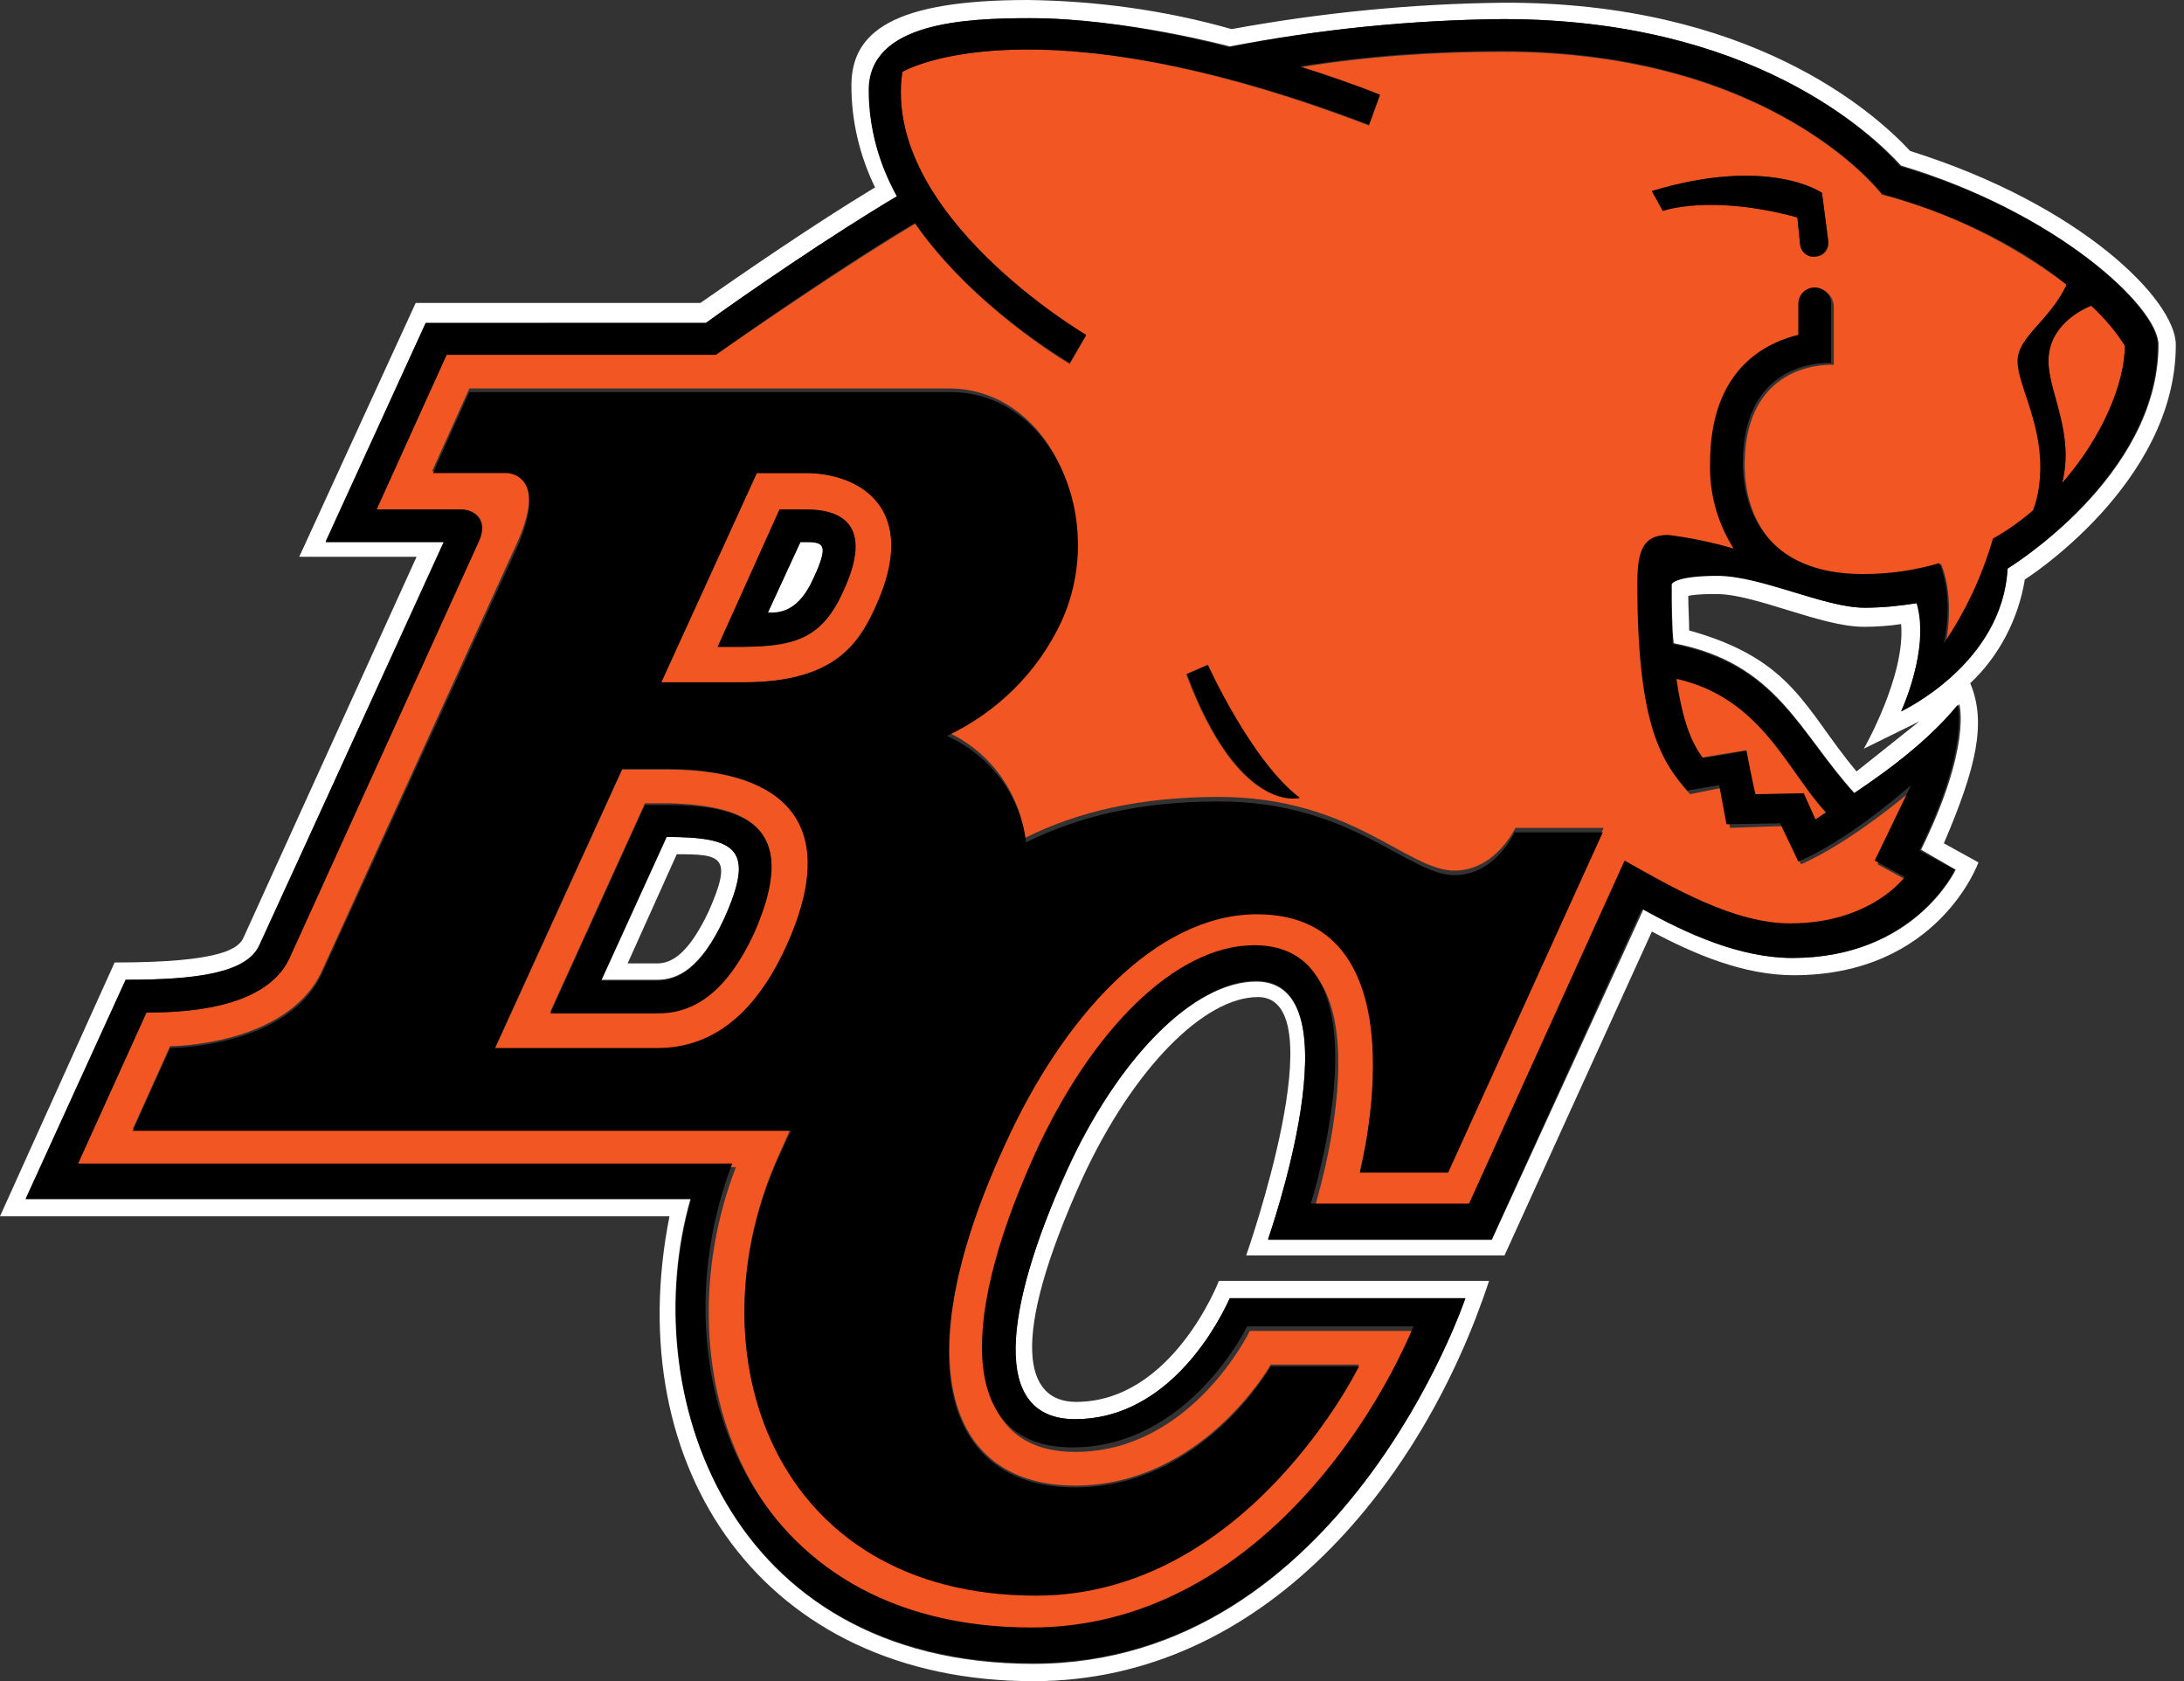
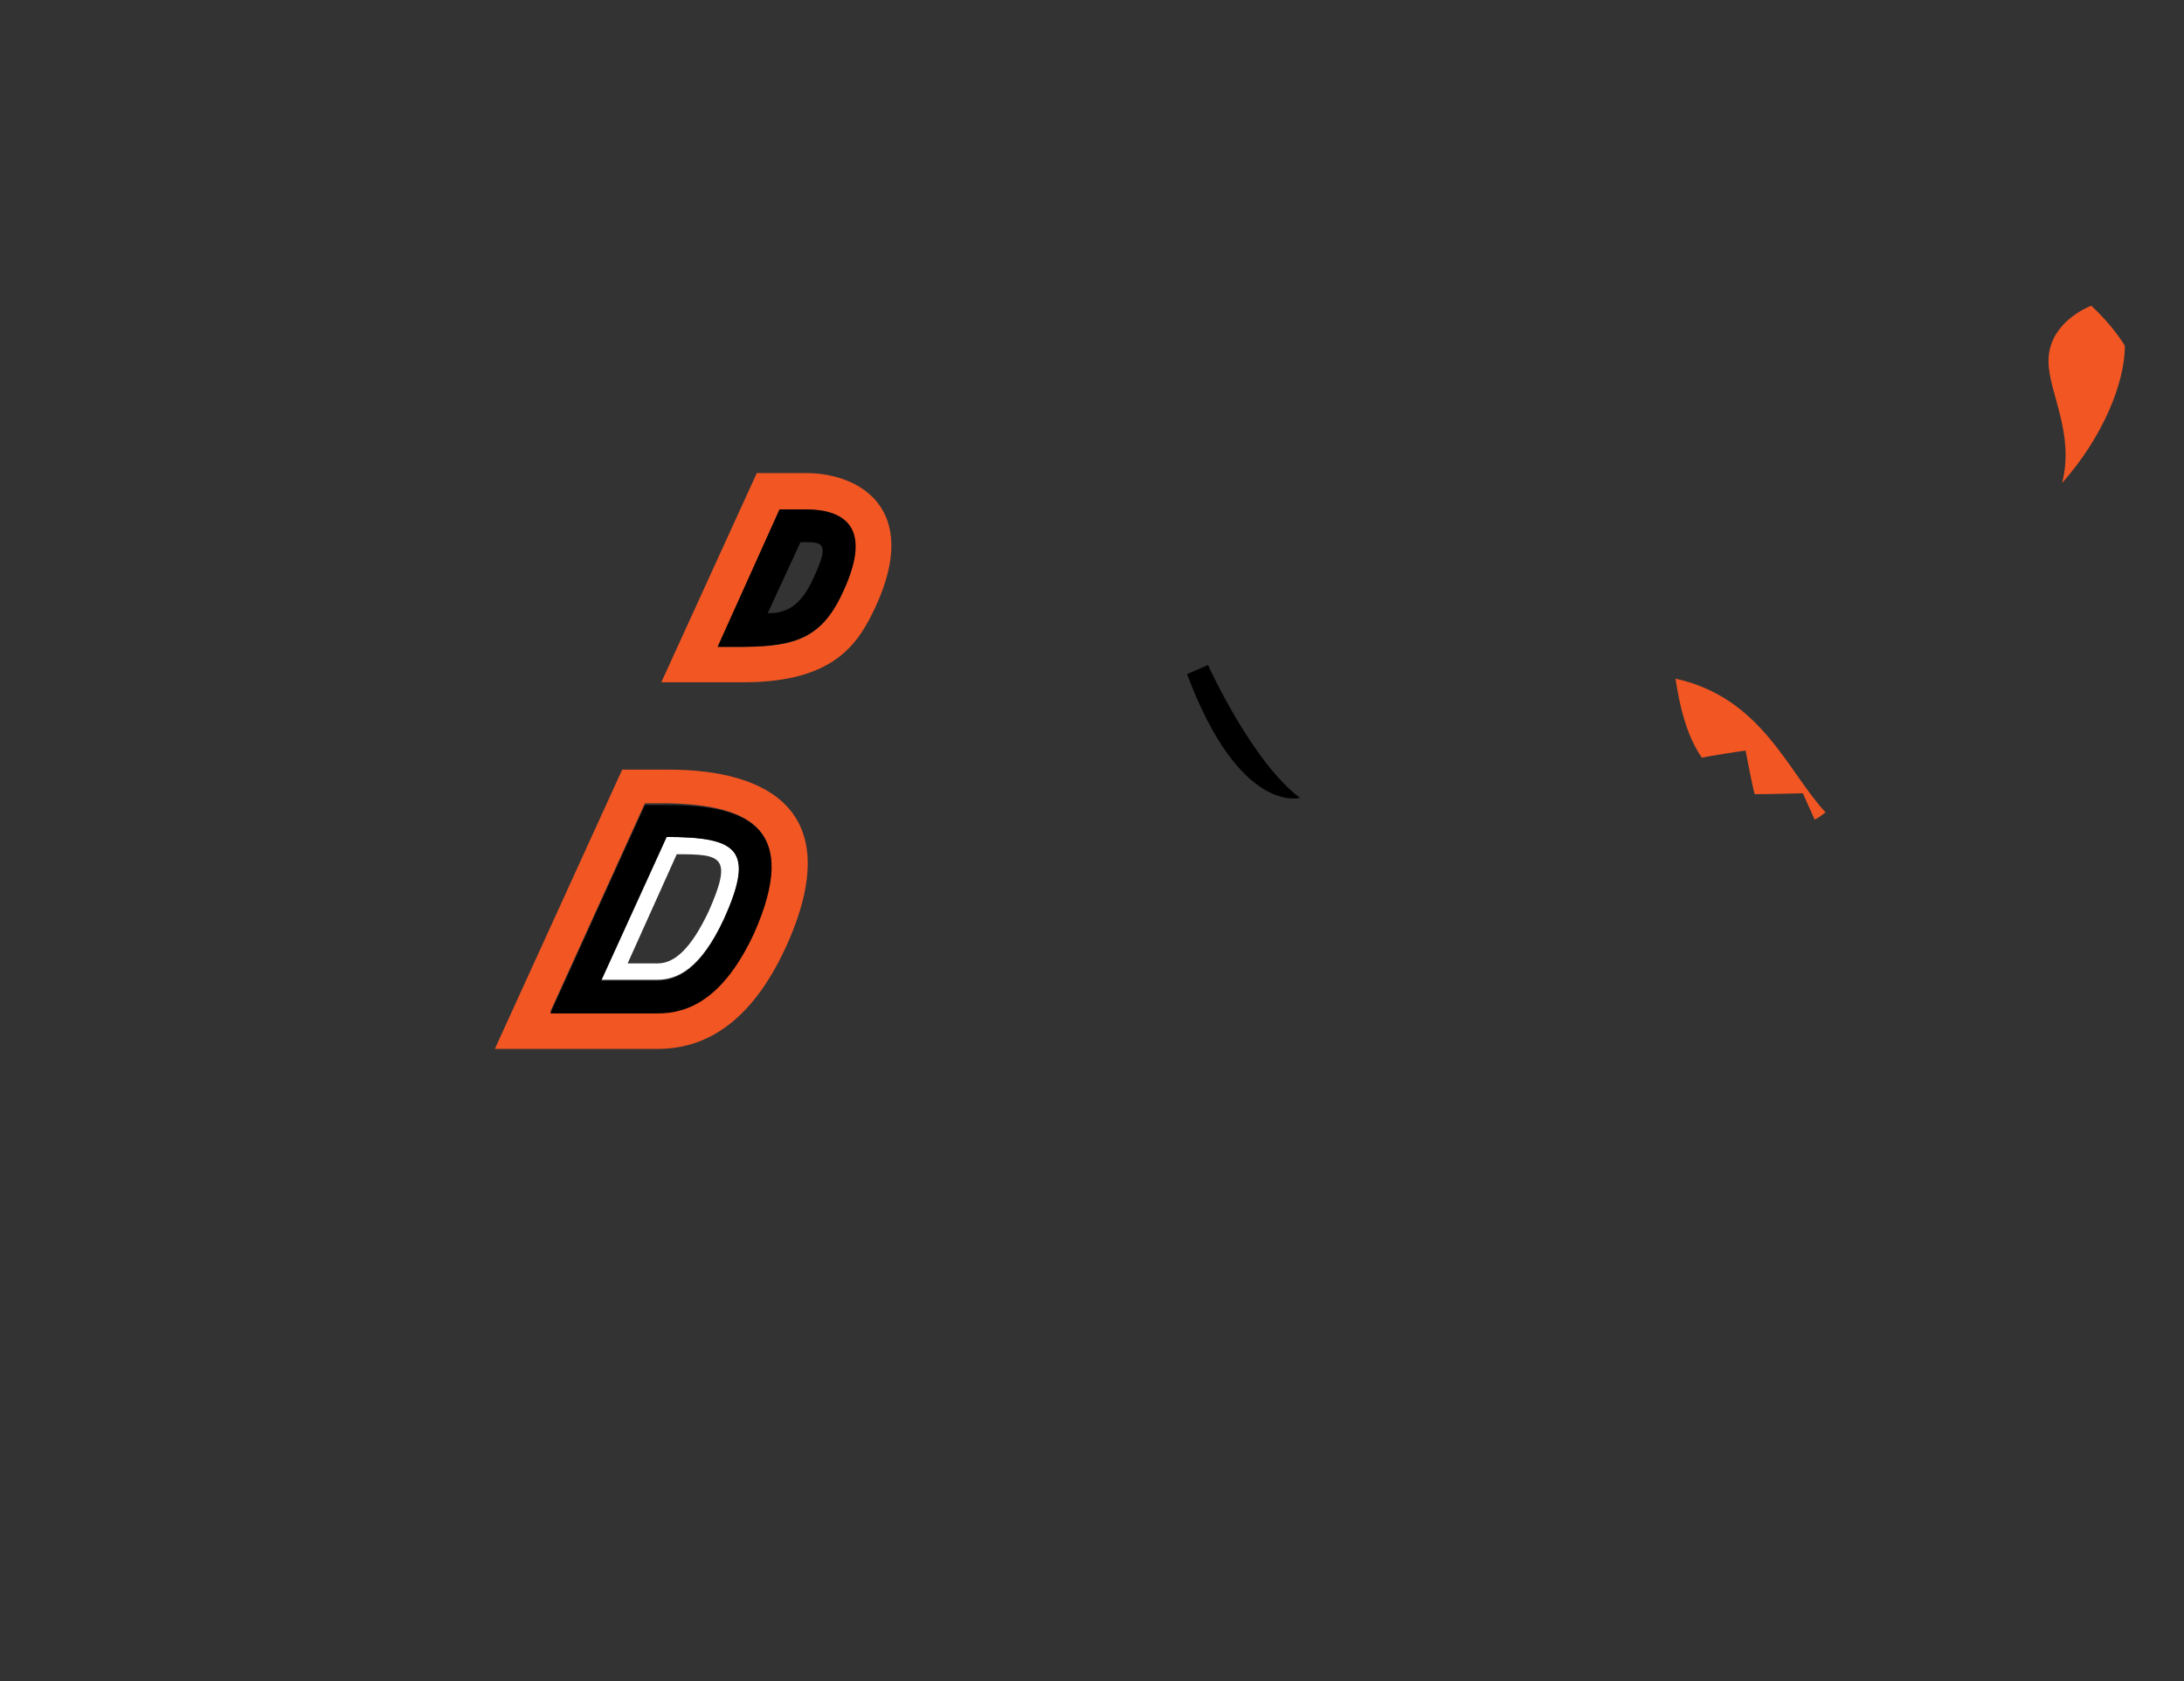
<svg xmlns="http://www.w3.org/2000/svg" version="1.1" id="Layer_1" x="0px" y="0px" viewBox="0 0 240.1 184.8" style="enable-background:new 0 0 240.1 184.8;">
  <rect x="0" y="0" width="240.1" height="184.8" fill="#333333" stroke="none" />
  <style type="text/css">
	.st0{fill:#FFFFFF;}
	.st1{fill:#F15623;}
</style>
  <path class="st0" d="M72.3,105.9H69l5.4-12c4.9,0,6.2,0.2,3.5,6.3C76,104.2,74.2,105.9,72.3,105.9z M79.6,101c3.5-7.6,1.5-9-6.4-9&#10; L66,107.7h6.2C74.5,107.7,77,106.5,79.6,101z" />
-   <path class="st0" d="M211,79.3l-6.9,5.5c-5.7-6.8-6.9-12.3-18.4-15.5c0-1.2-0.1-2.4-0.1-3.8c1-0.2,2.1-0.2,3.1-0.2&#10; c4.3,0,11.5,3.6,16.2,3.6c1.4,0,2.8-0.1,4.1-0.3c0.5,5.7-4.1,13.7-4.1,13.7L211,79.3z M2.9,131.8l11-24.1c7.8,0,13.3-0.8,14.7-3.9&#10; l20.2-44.3H35.8l11-24h30.8c4.5-3.2,13.7-9.6,21.1-14c-2.1-3.5-3.2-7.6-3.1-11.7c0-7.4,10.6-7.8,17.7-7.8c10.4,0,21.9,3.1,21.9,3.1&#10; c9.9-1.9,20-2.9,30.1-3c27.2,0,40.4,12.5,43.7,16.1c17,5.1,28.3,15.5,28.3,19.7c0,14.6-16.6,24.6-16.6,24.6&#10; c-0.5,10.5-11.7,15.7-11.7,15.7s3.2-6.9,1.8-11.9c-1.9,0.3-3.8,0.5-5.8,0.5c-4.5,0-11.3-3.6-16.2-3.6s-5,1-5,1c0,2.5,0,4.7,0.2,6.5&#10; c11.4,2.2,13.7,9.7,19.9,16.5c1.3-1,7.3-4.8,11.5-9.8c0,0,1.4,4.6-4.2,16l3.8,2.2c0,0-4.5,9.7-17.9,9.7c-5.7,0-11.4-2.7-16.4-5.4&#10; L164,136.3h-24.6c0,0,10-28.4-1.3-28.4c-6.8,0-15.2,8.3-20.9,21c-6.8,15-8.4,27.1,1,27.1c9.4,0,14.9-8.7,17-13.3h25.9&#10; c0,0-13.5,40.2-47.5,40.2c-33.8,0-43.7-30.1-37.7-51.1L2.9,131.8z M113.6,184.8c25.4,0,42.9-22.1,50.1-44H134&#10; c0,0-5.1,13.3-15.7,13.3c-5.6,0-7.5-6.5,0.7-24.6c5.6-12.1,13.4-19.9,19.3-19.9c8.7,0-1.3,28.4-1.3,28.4h28.4l16.2-35.6&#10; c4.7,2.5,10.1,4.8,15.6,4.8c15.9,0,20.3-12.4,20.3-12.4l-3.8-2.1c3.6-8.4,4.7-13.3,2.9-17.6c3.2-3,5.3-7.1,6-11.4&#10; c0,0,16.6-10.5,16.6-25.8c0-4.9-10.4-15.4-29.2-21.3c-4.1-4.4-17.7-16.4-44.7-16.3c-10,0.1-20.1,1.1-29.9,2.9&#10; C128,1.1,120.5,0.1,113,0C98.2,0,93.6,3.5,93.6,9.4c0,3.9,0.9,7.7,2.6,11.2c-6.8,4.1-14.9,9.7-19.2,12.7H45.7L32.9,61.2h12.9&#10; l-19,41.8c-0.5,1.2-2.2,2.8-14.2,2.8L0,133.7h73.6C68.1,161.4,83.9,184.8,113.6,184.8z" />
-   <path class="st0" d="M89.5,63.5c1.7-3.8,1-4-0.8-4H88l-3.6,7.8C85.8,67.4,87.8,67.2,89.5,63.5z" />
  <path class="st1" d="M92.7,65c-2.3,5.1-5.2,6.1-10.9,6.1h-2.9L85.7,56h2.9C92.3,56,96.1,57.5,92.7,65z M88.6,52h-5.4L72.7,75h9&#10; c10.1,0,12.7-4.3,14.6-8.4C101.2,55.9,94.5,52,88.6,52z M82.8,102.4c-3.4,7.4-7.2,8.8-10.6,8.8H60.5l10.4-22.9h2.6&#10; C82.6,88.5,87.9,91.3,82.8,102.4z M73.5,84.6h-5.1l-14,30.7h17.9c4.9,0,10.1-2.5,14.1-11.2C93.2,89.2,84.5,84.6,73.5,84.6z&#10;  M184.2,74.6c0.7,4.7,1.8,7.1,2.9,8.7c0.7-0.2,4.8-0.8,4.8-0.8s0.8,4.2,1,4.8c1.5,0,5.3-0.1,5.3-0.1s1.2,2.7,1.3,2.9&#10; c0.4-0.2,0.8-0.5,1.2-0.8C196.5,84.8,193.7,76.7,184.2,74.6z M229.9,33.6c-1.2,0.5-4.7,2.3-4.7,6.1c0,3.4,2.9,7.9,1.5,13.4&#10; c4.5-5.1,6.9-11,6.9-15.1C232.6,36.4,231.3,34.9,229.9,33.6z" />
-   <path class="st1" d="M199.6,28.2c-0.8,0.1-1.5-0.4-1.7-1.2c0,0,0-0.1,0-0.1l-0.3-3c-9.7-2.7-14.8-0.8-14.8-0.8l-1.2-2.1&#10; c13-3.9,18.7,0.2,18.7,0.2l0.7,5.4C201.1,27.4,200.5,28.2,199.6,28.2z M159.2,128.7h-9.7c0,0,7.4-28.4-11.3-28.4&#10; c-11.2,0-21.4,11.4-27.7,25.3c-11.2,24.6-6.1,37.7,7.7,37.7c14,0,21.5-13.3,21.5-13.3h9.7c0,0-12.4,25.2-35.5,25.2&#10; c-29.1,0-38.1-26.8-28.2-48.4c0.4-0.9,0.8-1.8,1.2-2.7H14.6l4.1-9.1c0,0,12.9,0,16.7-8.3l21.3-46.7c3.8-8.2-1.1-8.2-1.1-8.2h-8.1&#10; l4.1-9.1h52.7c11.1,0,17.3,14,12.3,25.1c-2.6,5.6-7,10-12.6,12.6c4.7,2.1,8,6.5,8.7,11.7c5.8-2.9,12.7-4.5,21.3-4.5&#10; c14.6,0,20.7,8.1,25.9,8.1c4.5,0,6.7-4.7,6.7-4.7h9.7L159.2,128.7z M132.7,73.1c0,0,4.8,10.6,10.1,14.6c0,0-6.6,1.9-12.4-13.6&#10; L132.7,73.1z M227.2,31.3c-6.1-4.6-13-8-20.3-9.9c0,0-11.8-15.7-41.7-15.7c-7.5,0-14.9,0.5-22.3,1.7c2.8,0.9,5.8,2,8.8,3.1l-1.2,3.3&#10; C113.2-0.5,99.2,7.9,99.2,7.9c-2.3,15.7,20.2,29,20.2,29l-1.8,3.1c-0.7-0.4-10.7-6.4-17-15.4c-7.7,4.6-18,11.7-21.9,14.4H49.1&#10; l-7.7,17h9.2c2,0,3,1.5,2.1,3.3l-20.9,46c-2.6,5.8-12.1,6-15.7,6l-7.7,17h72.5c-8.6,22.3,1.1,51.1,32.8,51.1&#10; c21.9,0,36.3-19.6,42-33.1h-18.3c0,0-6.4,13.3-19.2,13.3c-11.9,0-13-12.9-4.2-32.2c6.3-13.7,15.4-23,24.2-23&#10; c15.3,0,6.3,28.4,6.3,28.4h17.3L179,95c5.4,3.1,12,6.8,18.1,6.8c9,0,12.6-5,12.6-5l-3.3-1.8l4-8.3C202.8,93.1,198,95,198,95&#10; l-1.9-4.2l-5.9,0.2l-0.9-4.4l-3.5,0.7c-2.8-3.1-5.6-6.7-5.6-22.9c0-3.6,0.8-5.3,3.5-5.3c2.4,0.3,4.8,0.8,7.1,1.5&#10; c-1.8-2.8-2.7-6-2.6-9.4c0-10.1,5.8-13.2,9.8-14.1v-3.5c0-1,0.8-1.8,1.8-1.8c1,0,1.7,0.8,1.8,1.8v6.5c0,0-9.8-0.7-9.8,11&#10; c0,5.1,2.5,12.2,13.2,12.2c2.9,0,5.7-0.4,8.4-1.3c1.6,3.9,0.5,8.8,0.5,8.8c2.4-3.5,4.2-7.4,5.4-11.4c1.5-0.9,3-2,4.4-3.2&#10; c0.5-1.5,0.8-3.1,0.8-4.7c0-5.1-2.5-9.2-2.5-11.7C221.8,37.1,225.3,35.3,227.2,31.3z" />
  <path d="M142.9,87.7c-5.3-4-10.1-14.6-10.1-14.6l-2.3,1C136.3,89.6,142.9,87.7,142.9,87.7z M79.6,101c-2.5,5.5-5.1,6.8-7.3,6.8h-6.2&#10; L73.3,92C81.1,92,83,93.4,79.6,101z M73.5,88.5h-2.6l-10.4,22.9h11.8c3.3,0,7.2-1.5,10.6-8.8C87.9,91.3,82.6,88.5,73.5,88.5z&#10;  M84.4,67.4l3.6-7.8h0.6c1.9,0,2.6,0.2,0.8,4C87.8,67.2,85.8,67.4,84.4,67.4z M92.7,65c3.5-7.5-0.4-9-4.1-9h-2.9l-6.8,15.1h2.9&#10; C87.5,71,90.4,70.1,92.7,65z" />
-   <path d="M8.4,128.3l7.7-17c3.5,0,13-0.2,15.7-5.9l20.9-46c0.8-1.9-0.2-3.4-2.1-3.4h-9.2l7.7-17h29.6c3.8-2.7,14.1-9.9,21.9-14.5&#10; c6.3,9.1,16.4,15,17,15.4l1.8-3.1c0,0-22.5-13.2-20.2-28.9c0,0,14-8.4,51.3,5.8l1.2-3.3c-3-1.2-6-2.2-8.8-3.1&#10; c7.4-1.2,14.8-1.7,22.3-1.7c29.8,0,41.7,15.7,41.7,15.7c9.6,2.7,16.2,6.6,20.3,10c-1.9,4-5.4,5.7-5.4,8.4c0,2.5,2.5,6.5,2.5,11.6&#10; c0,1.6-0.2,3.2-0.8,4.8c-1.4,1.2-2.8,2.2-4.4,3.1c-1.2,4.1-3,8-5.4,11.5c0,0,1.2-4.9-0.5-8.8c-2.7,0.8-5.5,1.2-8.4,1.2&#10; c-10.7,0-13.2-7.1-13.2-12.2c0-11.7,9.7-11,9.7-11v-6.5c0-1-0.7-1.7-1.7-1.8c0,0,0,0-0.1,0c-1,0-1.8,0.8-1.8,1.8v3.4&#10; c-4,1-9.7,4.1-9.7,14.1c-0.1,3.3,0.8,6.6,2.6,9.4c-2.4-0.7-4.8-1.2-7.2-1.5c-2.7,0-3.4,1.6-3.4,5.3c0,16.1,2.8,19.6,5.5,22.8&#10; l3.5-0.6l0.8,4.3l5.9-0.1l2,4.2c0,0,4.8-1.8,12.4-8.4l-4,8.3l3.3,1.8c0,0-3.7,5.1-12.6,5.1c-6.1,0-12.7-3.8-18.2-6.9l-17.1,37.7&#10; h-17.4c0,0,9.1-28.4-6.2-28.4c-8.7,0-18,9.4-24.2,23.1c-8.7,19.3-7.7,32.1,4.2,32.1c12.8,0,19.2-13.3,19.2-13.3h18.3&#10; c-5.8,13.6-20.1,33.1-42,33.1c-31.8,0-41.4-28.8-32.9-51H8.4V128.3z M233.6,38c0,4.1-2.5,10.1-6.9,15.1c1.4-5.4-1.5-10-1.5-13.4&#10; c0-3.9,3.5-5.6,4.7-6.1C231.3,34.9,232.6,36.4,233.6,38z M200.8,89.3c-0.5,0.3-0.8,0.5-1.2,0.8c-0.1-0.2-1.3-2.9-1.3-2.9&#10; s-3.8,0.1-5.3,0.1c-0.2-0.6-1-4.8-1-4.8s-4.1,0.8-4.8,0.8c-1.2-1.6-2.2-3.9-2.9-8.7C193.7,76.7,196.5,84.8,200.8,89.3L200.8,89.3z&#10;  M113.6,182.8c34,0,47.5-40.1,47.5-40.1h-25.9c-2.1,4.6-7.7,13.3-17,13.3c-9.4,0-7.7-12.2-1-27.2c5.8-12.7,14.2-21,20.9-21&#10; c11.3,0,1.3,28.4,1.3,28.4H164l16.5-36.3c5,2.8,10.8,5.4,16.5,5.4c13.4,0,17.9-9.7,17.9-9.7l-3.9-2.1c5.6-11.4,4.2-16,4.2-16&#10; c-4.1,5-10.1,8.8-11.4,9.7c-6.1-6.8-8.5-14.2-19.9-16.4c-0.1-1.9-0.2-4.1-0.2-6.5c0,0,0.2-1,5.1-1c4.8,0,11.7,3.5,16.2,3.5&#10; c1.9,0,3.8-0.2,5.7-0.5c1.5,5.1-1.7,11.9-1.7,11.9s11.1-5.2,11.7-15.7c0,0,16.5-10.1,16.5-24.6c0-4.2-11.3-14.7-28.3-19.6&#10; c-3.2-3.7-16.4-16.2-43.7-16.2c-10.1,0.1-20.2,1.1-30.1,3.1c0,0-11.5-3.2-21.9-3.2c-7.1,0-17.7,0.5-17.7,7.9c0,4.1,1.1,8.1,3.1,11.7&#10; c-7.3,4.3-16.6,10.7-21,13.9H46.8l-11,24.1h13l-20.3,44.3c-1.4,3.1-6.8,3.8-14.7,3.8l-11,24.1H76C69.9,152.8,79.8,182.8,113.6,182.8&#10; L113.6,182.8z" />
-   <path d="M86.4,104.1c-4,8.7-9.3,11.1-14.1,11.1H54.4l14-30.7h5.1C84.5,84.6,93.2,89.2,86.4,104.1z M83.2,52h5.4&#10; c5.8,0,12.6,3.8,7.7,14.6c-1.8,4.1-4.5,8.4-14.5,8.4h-9.1L83.2,52z M85.7,127c-9.9,21.6-0.8,48.4,28.2,48.4&#10; c23.2,0,35.5-25.2,35.5-25.2h-9.7c0,0-7.5,13.3-21.5,13.3c-13.9,0-19-13.2-7.7-37.7c6.3-13.9,16.5-25.3,27.7-25.3&#10; c18.7,0,11.3,28.4,11.3,28.4h9.7l17-37.4h-9.7c0,0-2.1,4.7-6.6,4.7c-5.1,0-11.3-8.1-25.9-8.1c-8.5,0-15.4,1.6-21.2,4.5&#10; c-0.6-5.2-4-9.6-8.7-11.7c5.5-2.6,10-7,12.6-12.6c5.1-11.2-1.1-25.2-12.2-25.2H51.6L47.6,52h8.1c0,0,4.8,0,1.1,8.3L35.4,107&#10; c-3.8,8.2-16.7,8.2-16.7,8.2l-4.1,9.1h72.4C86.5,125.2,86.1,126.1,85.7,127z M197.6,23.9l0.3,3c0.1,0.8,0.8,1.4,1.6,1.3&#10; c0,0,0.1,0,0.1,0c0.8-0.1,1.4-0.8,1.4-1.6l-0.7-5.4c0,0-5.8-4.1-18.7-0.2l1.2,2.2C182.8,23.2,187.9,21.3,197.6,23.9z" />
</svg>